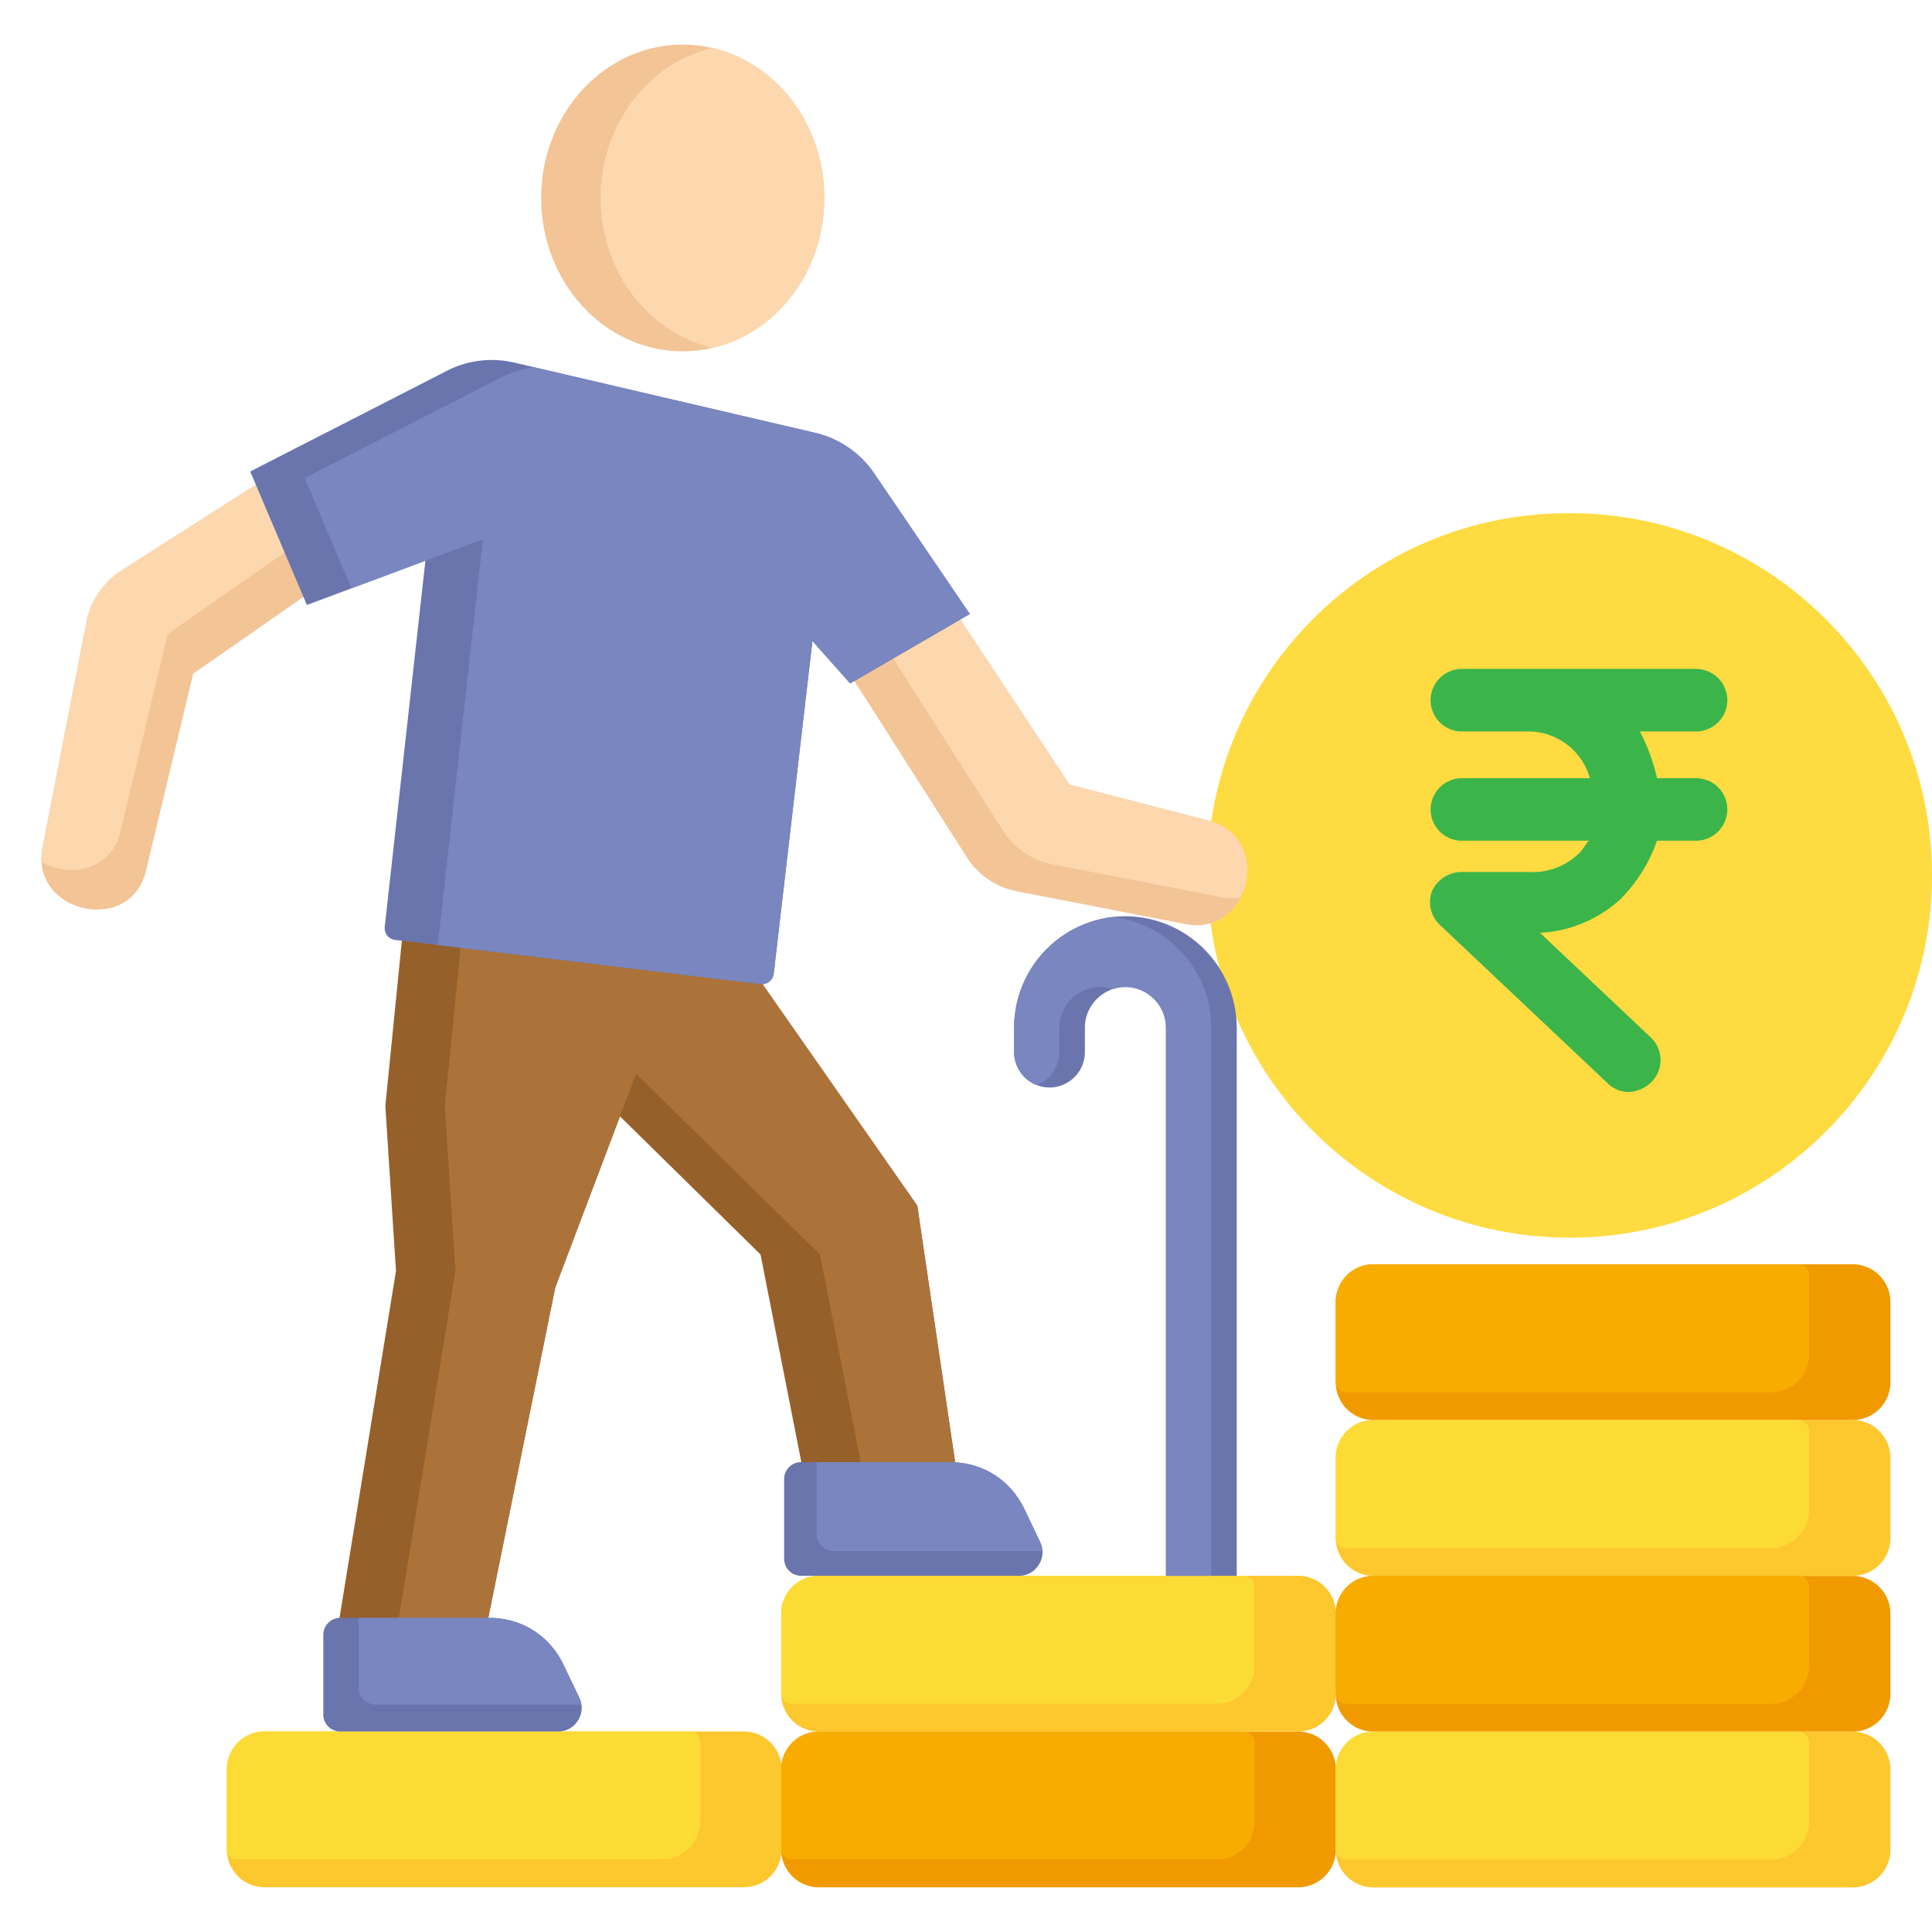
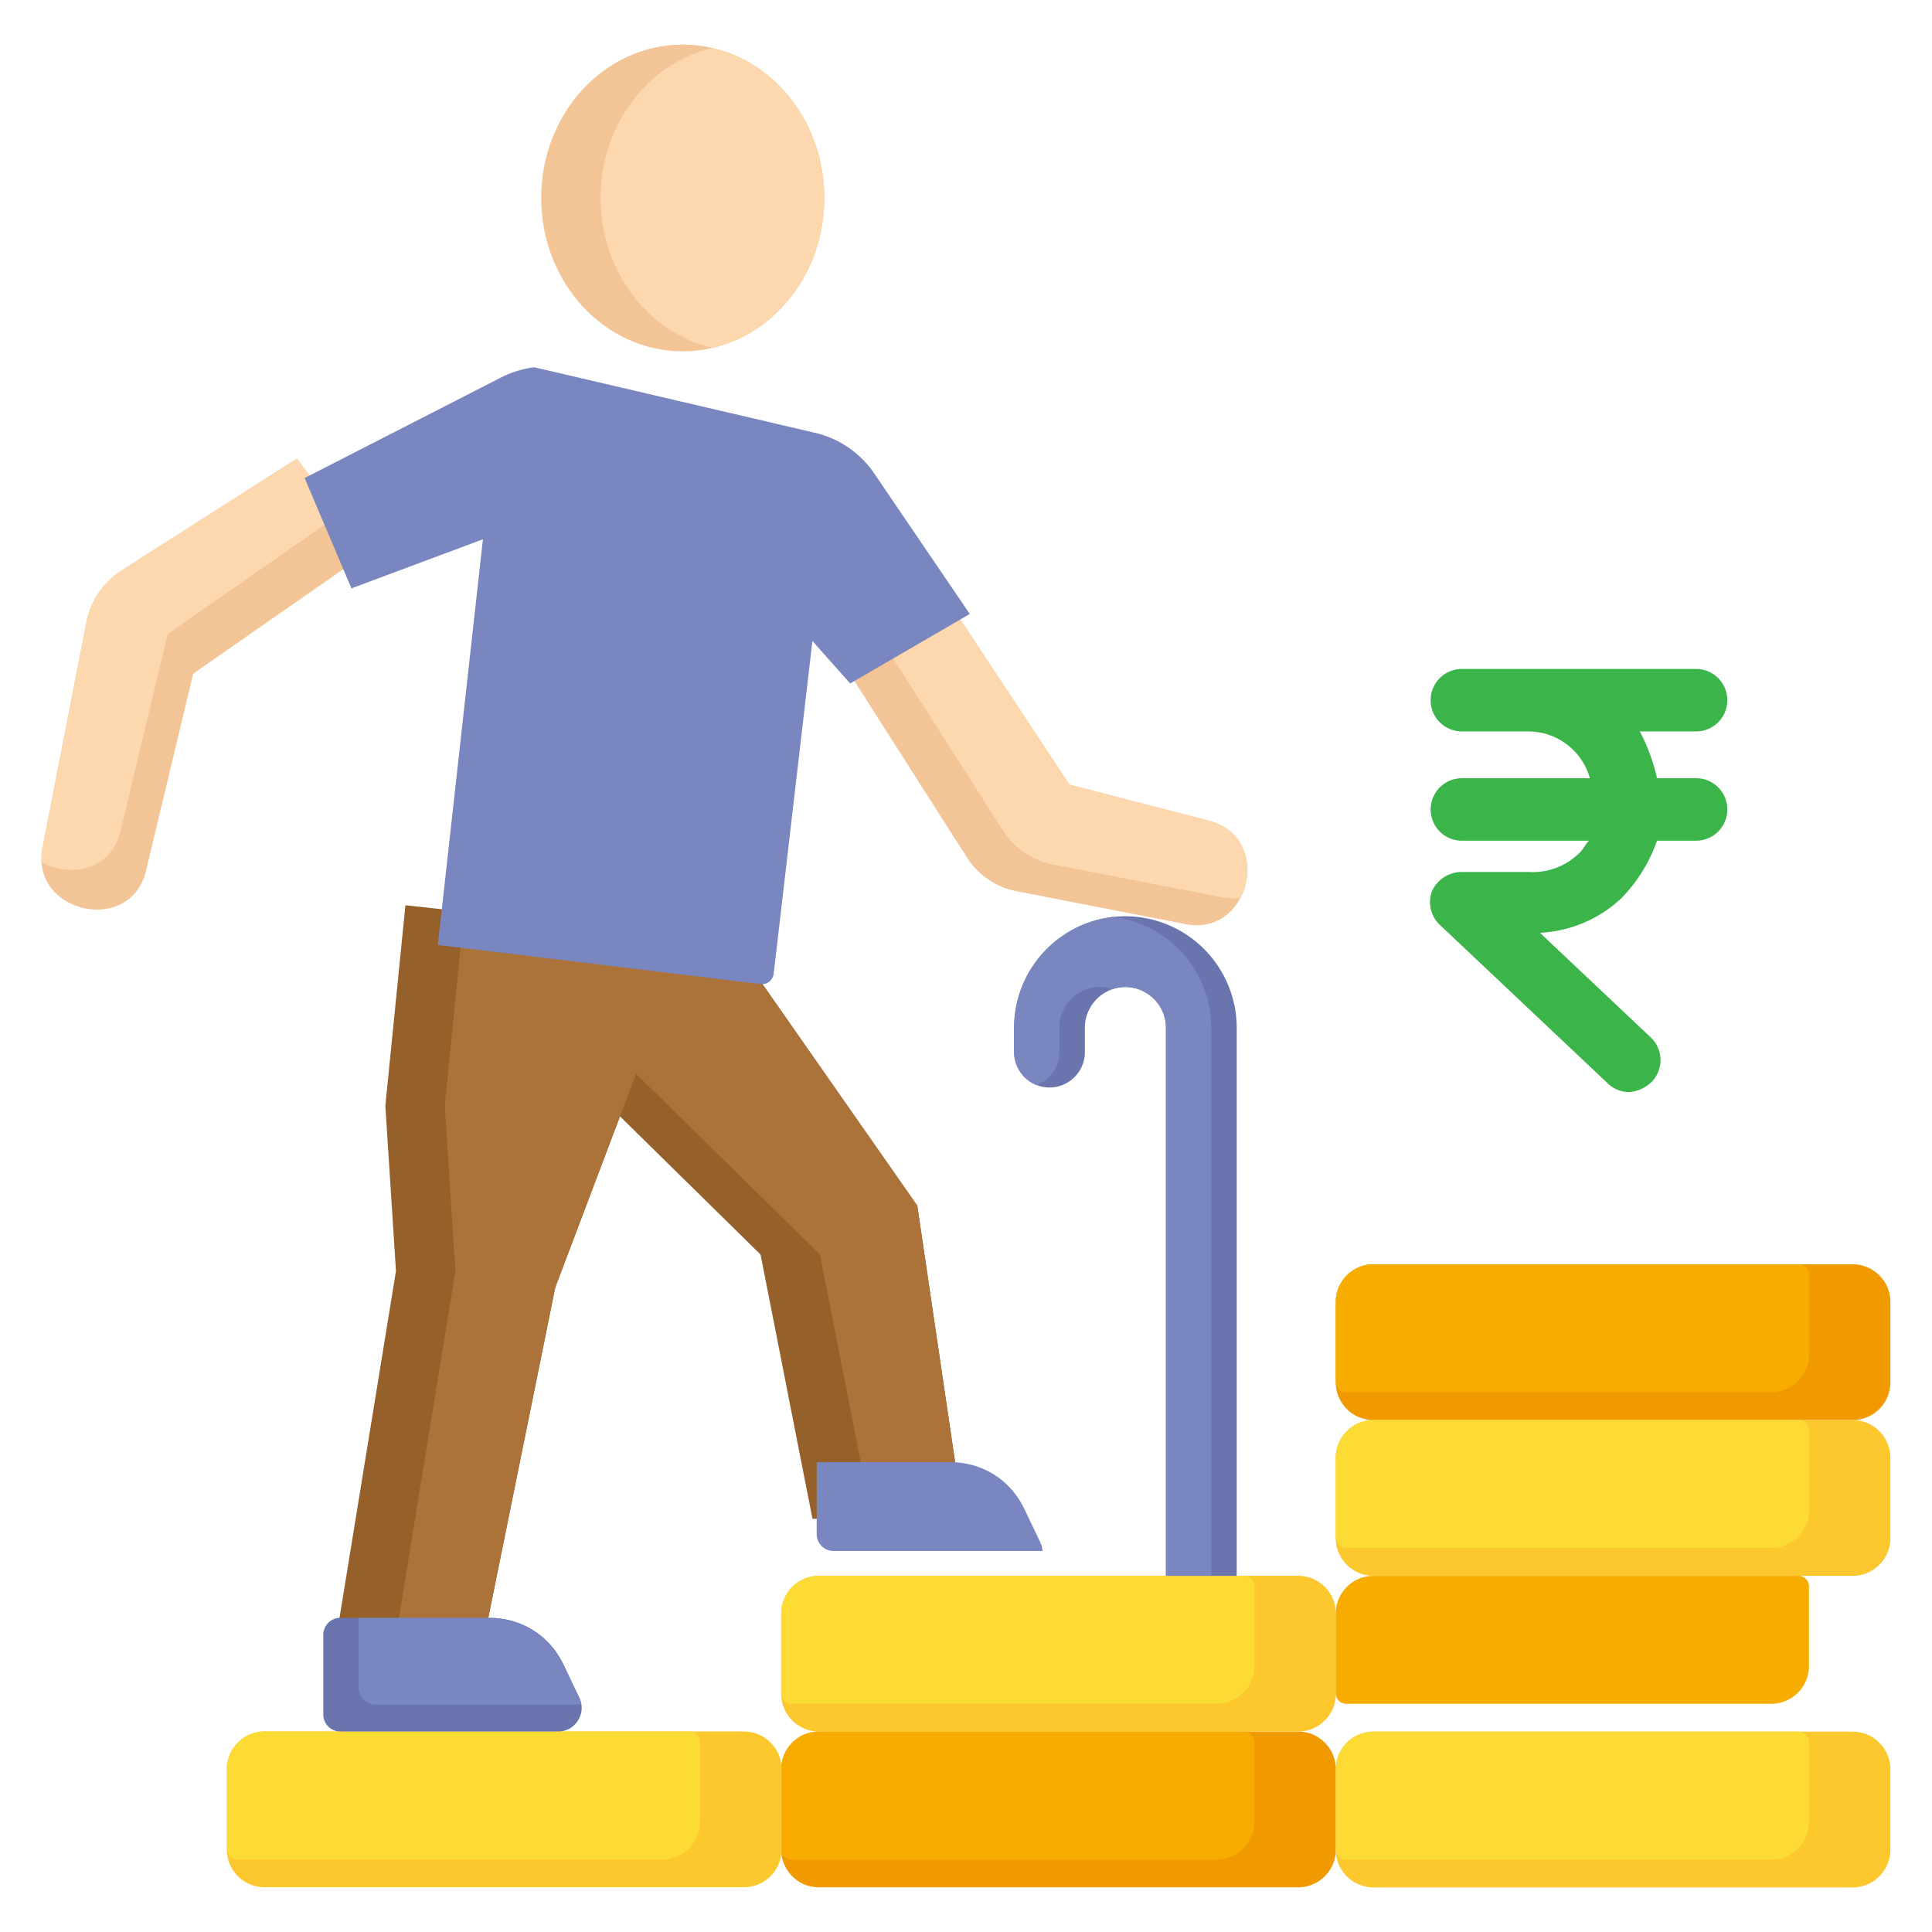
<svg xmlns="http://www.w3.org/2000/svg" width="64" height="64" fill="none">
  <path fill="#F19A00" d="M43.002 57.36H27.129a1.25 1.25 0 0 0-1.251 1.25v2.659c0 .69.56 1.251 1.25 1.251h15.874c.69 0 1.25-.56 1.25-1.251V58.61c0-.69-.56-1.25-1.25-1.25" />
  <path fill="#FDC72E" d="M43.002 52.2H27.129a1.25 1.25 0 0 0-1.251 1.25v2.659c0 .69.56 1.25 1.25 1.25h15.874c.69 0 1.25-.56 1.25-1.25V53.45c0-.69-.56-1.25-1.25-1.25" />
  <g fill-rule="evenodd" clip-rule="evenodd">
    <path fill="#F9AC00" d="M27.129 57.36h14.077a.35.35 0 0 1 .35.35v2.639c0 .688-.562 1.25-1.25 1.25H26.229a.35.35 0 0 1-.351-.35V58.61c0-.688.563-1.25 1.25-1.25" />
    <path fill="#FCDB35" d="M27.129 52.2h14.077a.35.35 0 0 1 .35.35v2.638c0 .688-.562 1.251-1.25 1.251H26.229a.35.35 0 0 1-.351-.35V53.45c0-.688.563-1.25 1.25-1.25" />
  </g>
-   <path fill="#F19A00" d="M61.371 52.203H45.498c-.69 0-1.25.56-1.25 1.251v2.659c0 .69.56 1.25 1.25 1.25h15.873a1.25 1.25 0 0 0 1.251-1.25v-2.659c0-.69-.56-1.25-1.25-1.25" />
  <path fill="#FDC72E" d="M61.371 57.363H45.498c-.69 0-1.25.56-1.25 1.251v2.659c0 .69.56 1.25 1.25 1.25h15.873a1.25 1.25 0 0 0 1.251-1.25v-2.659c0-.69-.56-1.25-1.25-1.25M45.498 47.041h15.873c.69 0 1.251.56 1.251 1.251v2.658c0 .691-.56 1.252-1.251 1.252H45.498c-.69 0-1.25-.561-1.25-1.251v-2.659c0-.69.56-1.251 1.25-1.251" />
  <path fill="#F19A00" d="M61.371 41.88H45.498c-.69 0-1.25.561-1.25 1.252v2.659c0 .69.56 1.25 1.25 1.25h15.873a1.25 1.25 0 0 0 1.251-1.25v-2.66c0-.69-.56-1.25-1.25-1.25" />
  <path fill="#F9AC00" fill-rule="evenodd" d="M45.498 41.881h14.077c.193 0 .35.158.35.351v2.638c0 .688-.562 1.251-1.25 1.251H44.598a.35.35 0 0 1-.35-.351v-2.638c0-.688.562-1.251 1.25-1.251" clip-rule="evenodd" />
  <path fill="#FCDB35" fill-rule="evenodd" d="M45.498 47.041h14.077c.193 0 .35.158.35.351v2.638c0 .688-.562 1.251-1.25 1.251H44.598a.35.35 0 0 1-.35-.35v-2.639c0-.688.562-1.25 1.25-1.25z" clip-rule="evenodd" />
  <path fill="#F9AC00" fill-rule="evenodd" d="M45.498 52.201h14.077c.193 0 .35.158.35.351v2.638c0 .688-.562 1.251-1.25 1.251H44.598a.35.35 0 0 1-.35-.35v-2.639c0-.688.562-1.25 1.25-1.25" clip-rule="evenodd" />
-   <path fill="#FEDB41" d="M51.948 17c6.628-.029 12.023 5.32 12.052 11.948S58.679 40.971 52.052 41 40.029 35.679 40 29.052V29c-.029-6.599 5.298-11.971 11.897-12z" />
  <path fill="#3BB54A" d="M56.185 25.78h-1.293a6.3 6.3 0 0 0-.57-1.55h1.863a1.034 1.034 0 1 0 0-2.07h-7.759a1.034 1.034 0 1 0 0 2.07h2.224a2.12 2.12 0 0 1 2.017 1.55h-4.24a1.034 1.034 0 0 0 0 2.07h4.24c-.103 0-.206.31-.413.465-.435.4-1.014.605-1.604.57h-2.224c-.42-.001-.803.24-.983.62-.156.396-.053.848.259 1.138l5.534 5.224c.191.195.452.306.725.31.294-.02.57-.149.775-.362.38-.416.358-1.06-.051-1.448L51.012 30.9a4.24 4.24 0 0 0 2.69-1.137 5.2 5.2 0 0 0 1.19-1.914h1.293a1.035 1.035 0 0 0 0-2.07" />
  <path fill="#FCDB35" fill-rule="evenodd" d="M45.498 57.363h14.077c.193 0 .35.158.35.351v2.638c0 .688-.562 1.251-1.25 1.251H44.598a.35.35 0 0 1-.35-.35v-2.639c0-.688.562-1.25 1.25-1.25" clip-rule="evenodd" />
  <path fill="#F2C496" fill-rule="evenodd" d="M12.19 18.284 6.4 22.316l-1.563 6.528c-.517 2.16-3.847 1.392-3.429-.758l1.446-7.431a2.65 2.65 0 0 1 1.214-1.785l5.766-3.679z" clip-rule="evenodd" />
  <path fill="#FDD7AD" fill-rule="evenodd" d="M1.375 28.555q-.014-.222.033-.469l1.446-7.431a2.65 2.65 0 0 1 1.214-1.785l5.766-3.679 1.41 1.851-5.688 3.961-1.563 6.528c-.318 1.329-1.698 1.55-2.618 1.024" clip-rule="evenodd" />
  <path fill="#F2C496" fill-rule="evenodd" d="m31.473 20.008 3.955 5.985 4.609 1.19c2.16.558 1.377 3.845-.758 3.43l-5.568-1.084a2.52 2.52 0 0 1-1.699-1.156l-3.709-5.813-.27-.405z" clip-rule="evenodd" />
  <path fill="#FDD7AD" fill-rule="evenodd" d="m31.473 20.008 3.955 5.985 4.61 1.19c1.292.334 1.53 1.647 1.054 2.557q-.286.047-.62-.016l-5.568-1.083a2.52 2.52 0 0 1-1.699-1.157l-3.71-5.813-.201-.303z" clip-rule="evenodd" />
  <path fill="#96602A" fill-rule="evenodd" d="m13.43 29.988 10.83 1.183 6.127 8.769 1.53 10.372h-5.003l-1.72-8.755-4.656-4.576-2.145 5.67-2.44 12.038-4.878-.04 2.042-12.545-.352-5.472z" clip-rule="evenodd" />
  <path fill="#AB733A" fill-rule="evenodd" d="m15.377 30.201 8.882.97 6.127 8.769 1.53 10.372h-3.034l-.095-.486-1.625-8.269-6.091-5.987-.534 1.411-2.144 5.67-2.44 12.038-2.912-.023.003-.016 2.042-12.546-.352-5.471z" clip-rule="evenodd" />
-   <path fill="#6A75AD" fill-rule="evenodd" d="M26.536 48.436h4.93c1.08 0 2.004.583 2.47 1.556l.52 1.089c.118.25.103.52-.045.754a.76.76 0 0 1-.661.365h-7.214a.56.56 0 0 1-.56-.56v-2.645a.56.56 0 0 1 .56-.56" clip-rule="evenodd" />
  <path fill="#7986BF" fill-rule="evenodd" d="M27.055 48.436h4.412c1.08 0 2.003.583 2.469 1.556l.52 1.089a.8.8 0 0 1 .077.298h-6.919a.56.56 0 0 1-.56-.559z" clip-rule="evenodd" />
-   <path fill="#6A75AD" fill-rule="evenodd" d="m25.63 32.255 1.283-11.022 1.25 1.407 3.963-2.301-3.141-4.618a3.27 3.27 0 0 0-2.03-1.394l-9.879-2.306a3.26 3.26 0 0 0-2.314.284L8.29 15.619l1.876 4.421 3.926-1.465-1.347 12.128a.39.39 0 0 0 .342.432l12.106 1.463a.39.39 0 0 0 .436-.343" clip-rule="evenodd" />
  <path fill="#7986BF" fill-rule="evenodd" d="m25.63 32.255 1.282-11.022 1.251 1.407 3.963-2.301-3.141-4.618a3.27 3.27 0 0 0-2.031-1.394l-9.256-2.161a3.4 3.4 0 0 0-1.135.356l-6.471 3.314 1.55 3.654 2.451-.915 1.904-.71-1.493 13.44 10.69 1.293a.39.39 0 0 0 .436-.343" clip-rule="evenodd" />
  <path fill="#F2C496" d="M22.617 11.638c2.59 0 4.69-2.274 4.69-5.08s-2.1-5.081-4.69-5.081-4.69 2.274-4.69 5.08 2.1 5.081 4.69 5.081" />
  <path fill="#FDD7AD" fill-rule="evenodd" d="M23.601 1.588c2.118.49 3.706 2.528 3.706 4.968s-1.588 4.479-3.706 4.969c-2.117-.49-3.706-2.528-3.706-4.969 0-2.44 1.589-4.478 3.706-4.968" clip-rule="evenodd" />
  <path fill="#6A75AD" fill-rule="evenodd" d="M37.28 30.352a3.7 3.7 0 0 1 3.688 3.687v18.162h-2.345V34.039c0-.734-.608-1.343-1.342-1.343s-1.343.61-1.343 1.343v.814c0 .645-.528 1.172-1.173 1.172a1.176 1.176 0 0 1-1.172-1.172v-.814a3.7 3.7 0 0 1 3.688-3.687" clip-rule="evenodd" />
  <path fill="#7986BF" fill-rule="evenodd" d="M40.125 52.2h-1.501V34.038c0-.734-.61-1.342-1.343-1.342q-.222 0-.422.069a1.3 1.3 0 0 0-.422-.07c-.734 0-1.343.61-1.343 1.343v.814c0 .496-.313.923-.75 1.093a1.18 1.18 0 0 1-.751-1.093v-.814a3.7 3.7 0 0 1 3.266-3.663 3.7 3.7 0 0 1 3.265 3.663z" clip-rule="evenodd" />
  <path fill="#FDC72E" d="M24.639 57.357H8.766a1.25 1.25 0 0 0-1.251 1.251v2.659c0 .691.56 1.251 1.25 1.251H24.64a1.25 1.25 0 0 0 1.25-1.251v-2.659c0-.69-.56-1.25-1.25-1.25" />
  <path fill="#FCDB35" fill-rule="evenodd" d="M8.766 57.357h14.077c.193 0 .35.158.35.351v2.638c0 .688-.562 1.251-1.25 1.251H7.865a.35.35 0 0 1-.351-.35v-2.639c0-.688.563-1.25 1.25-1.25" clip-rule="evenodd" />
  <path fill="#6A75AD" fill-rule="evenodd" d="M11.27 53.594h4.93c1.08 0 2.005.583 2.47 1.557l.52 1.088c.119.25.103.52-.045.754a.76.76 0 0 1-.661.365H11.27a.56.56 0 0 1-.56-.56v-2.645c0-.307.253-.56.56-.56z" clip-rule="evenodd" />
  <path fill="#7986BF" fill-rule="evenodd" d="M11.883 53.594H16.2c1.08 0 2.004.583 2.469 1.557l.52 1.088q.053.113.07.228h-6.818a.56.56 0 0 1-.56-.559z" clip-rule="evenodd" />
</svg>